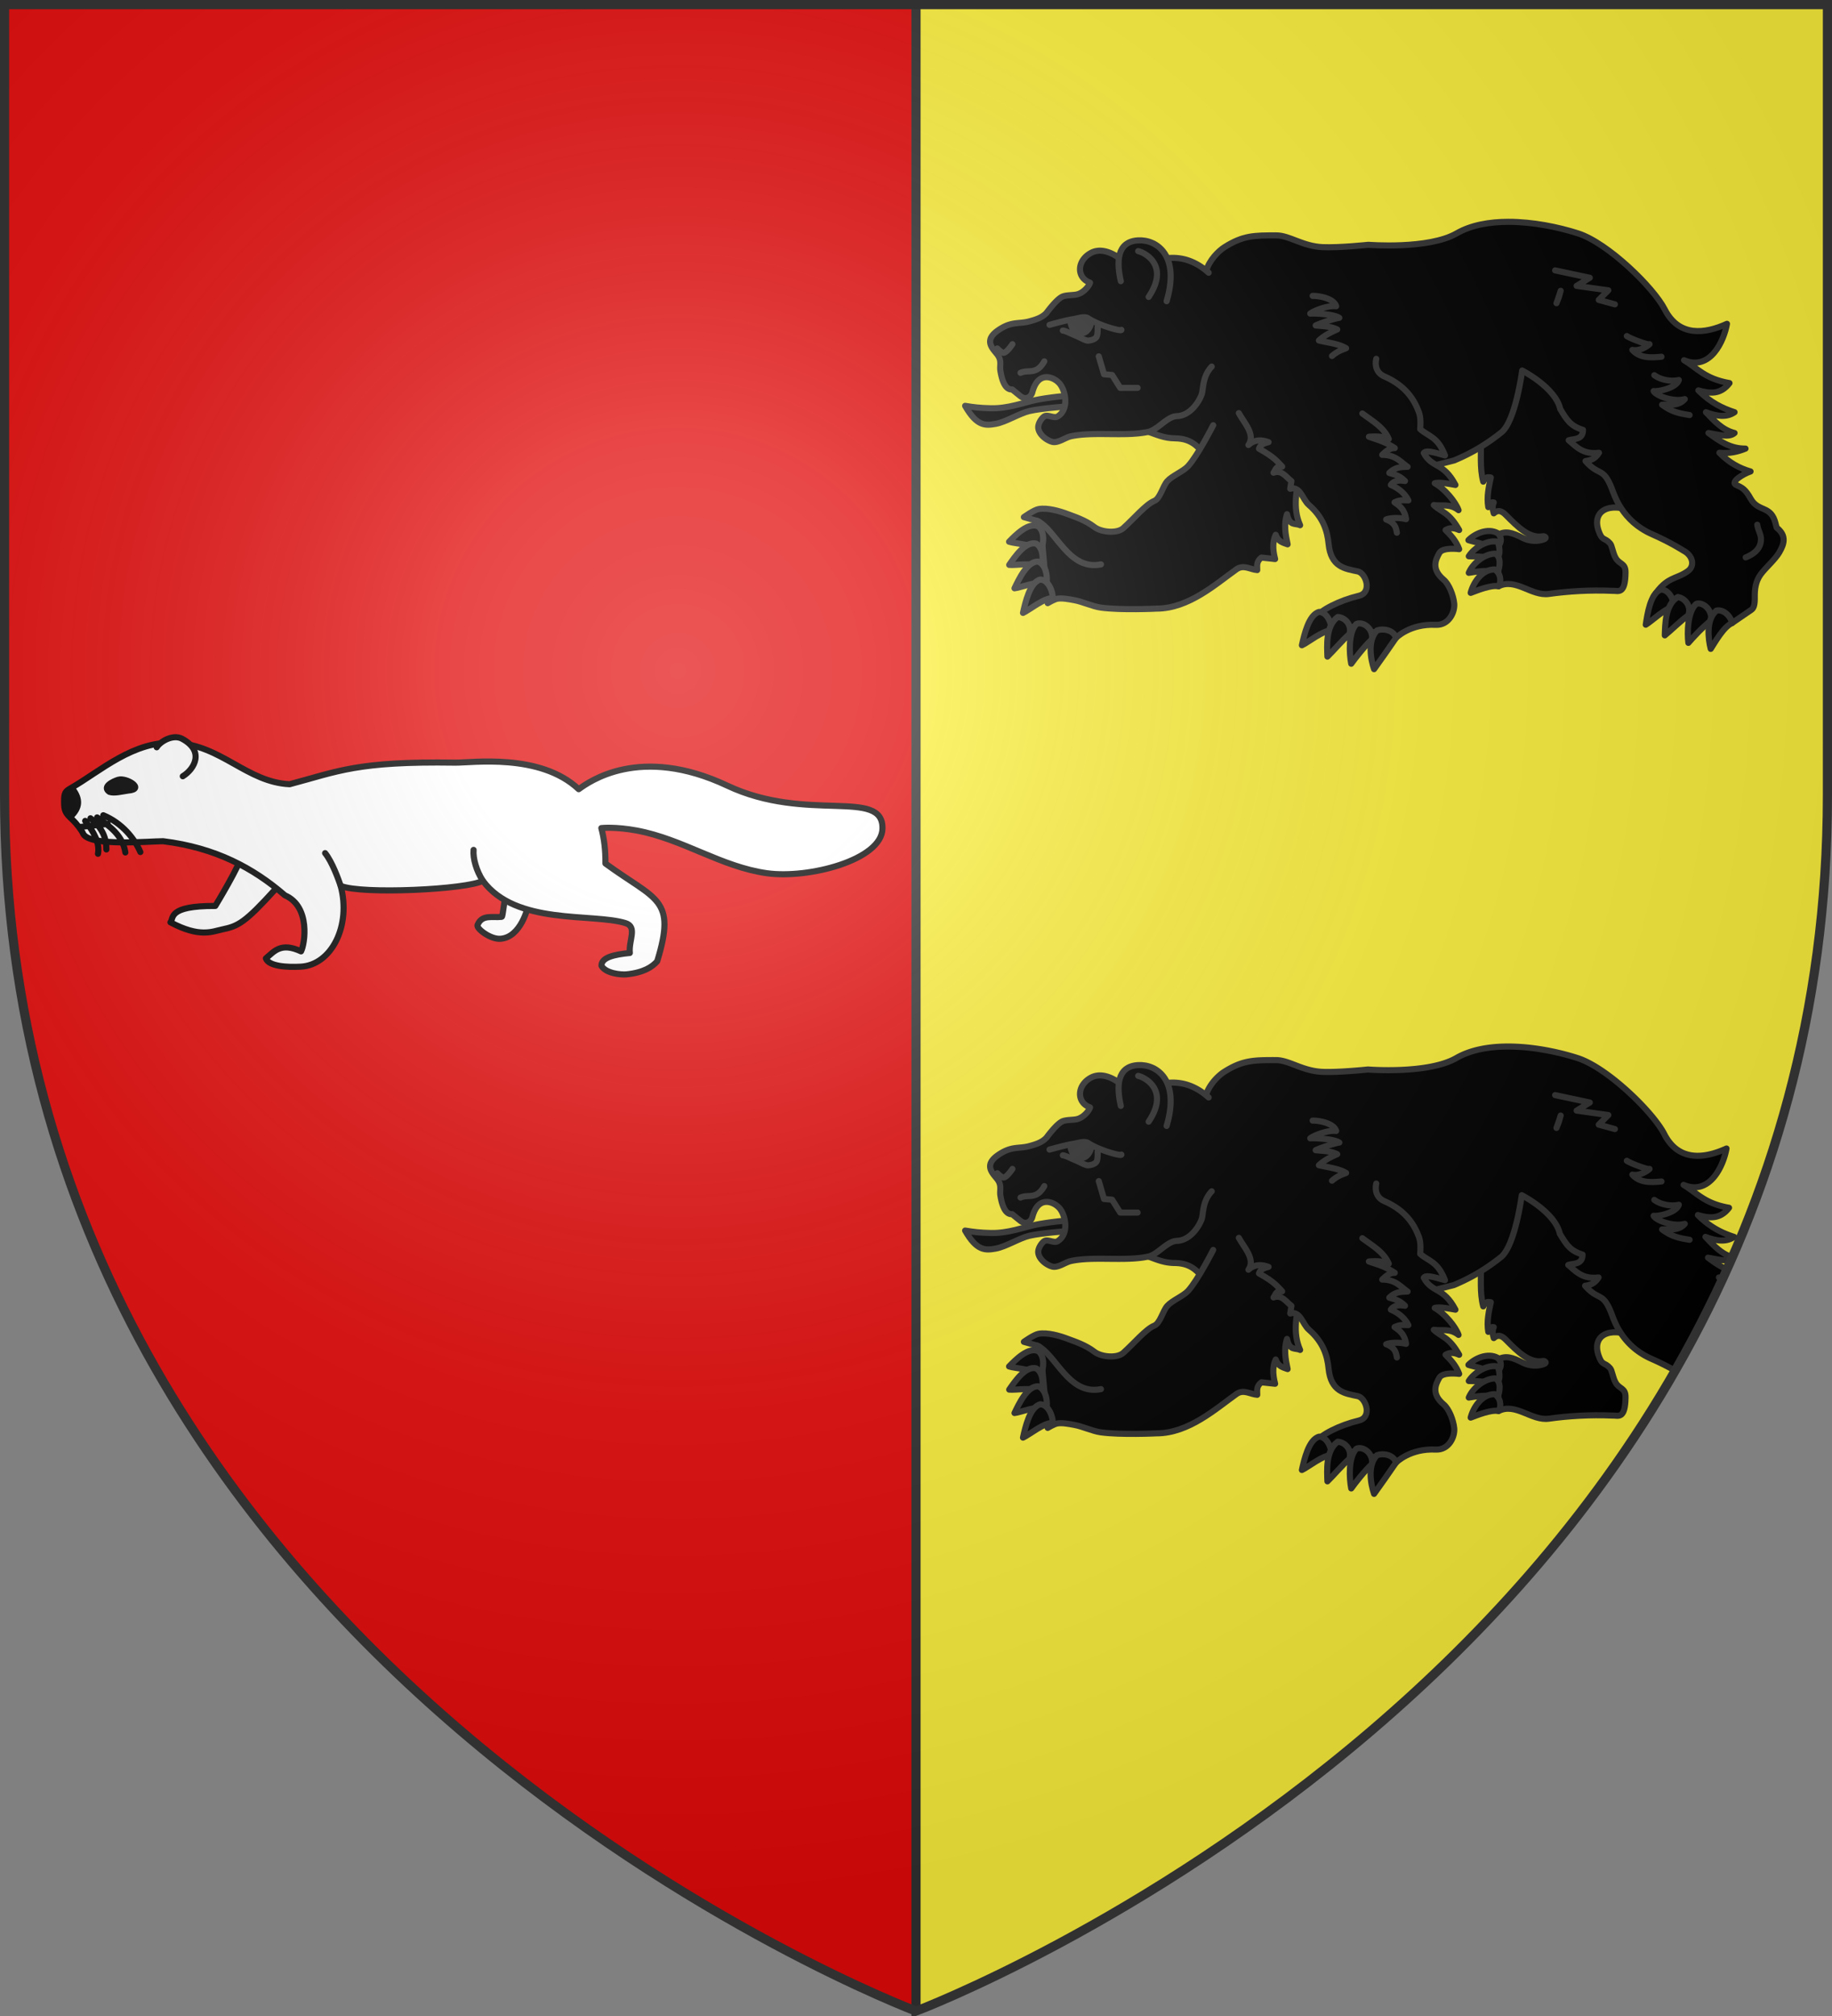
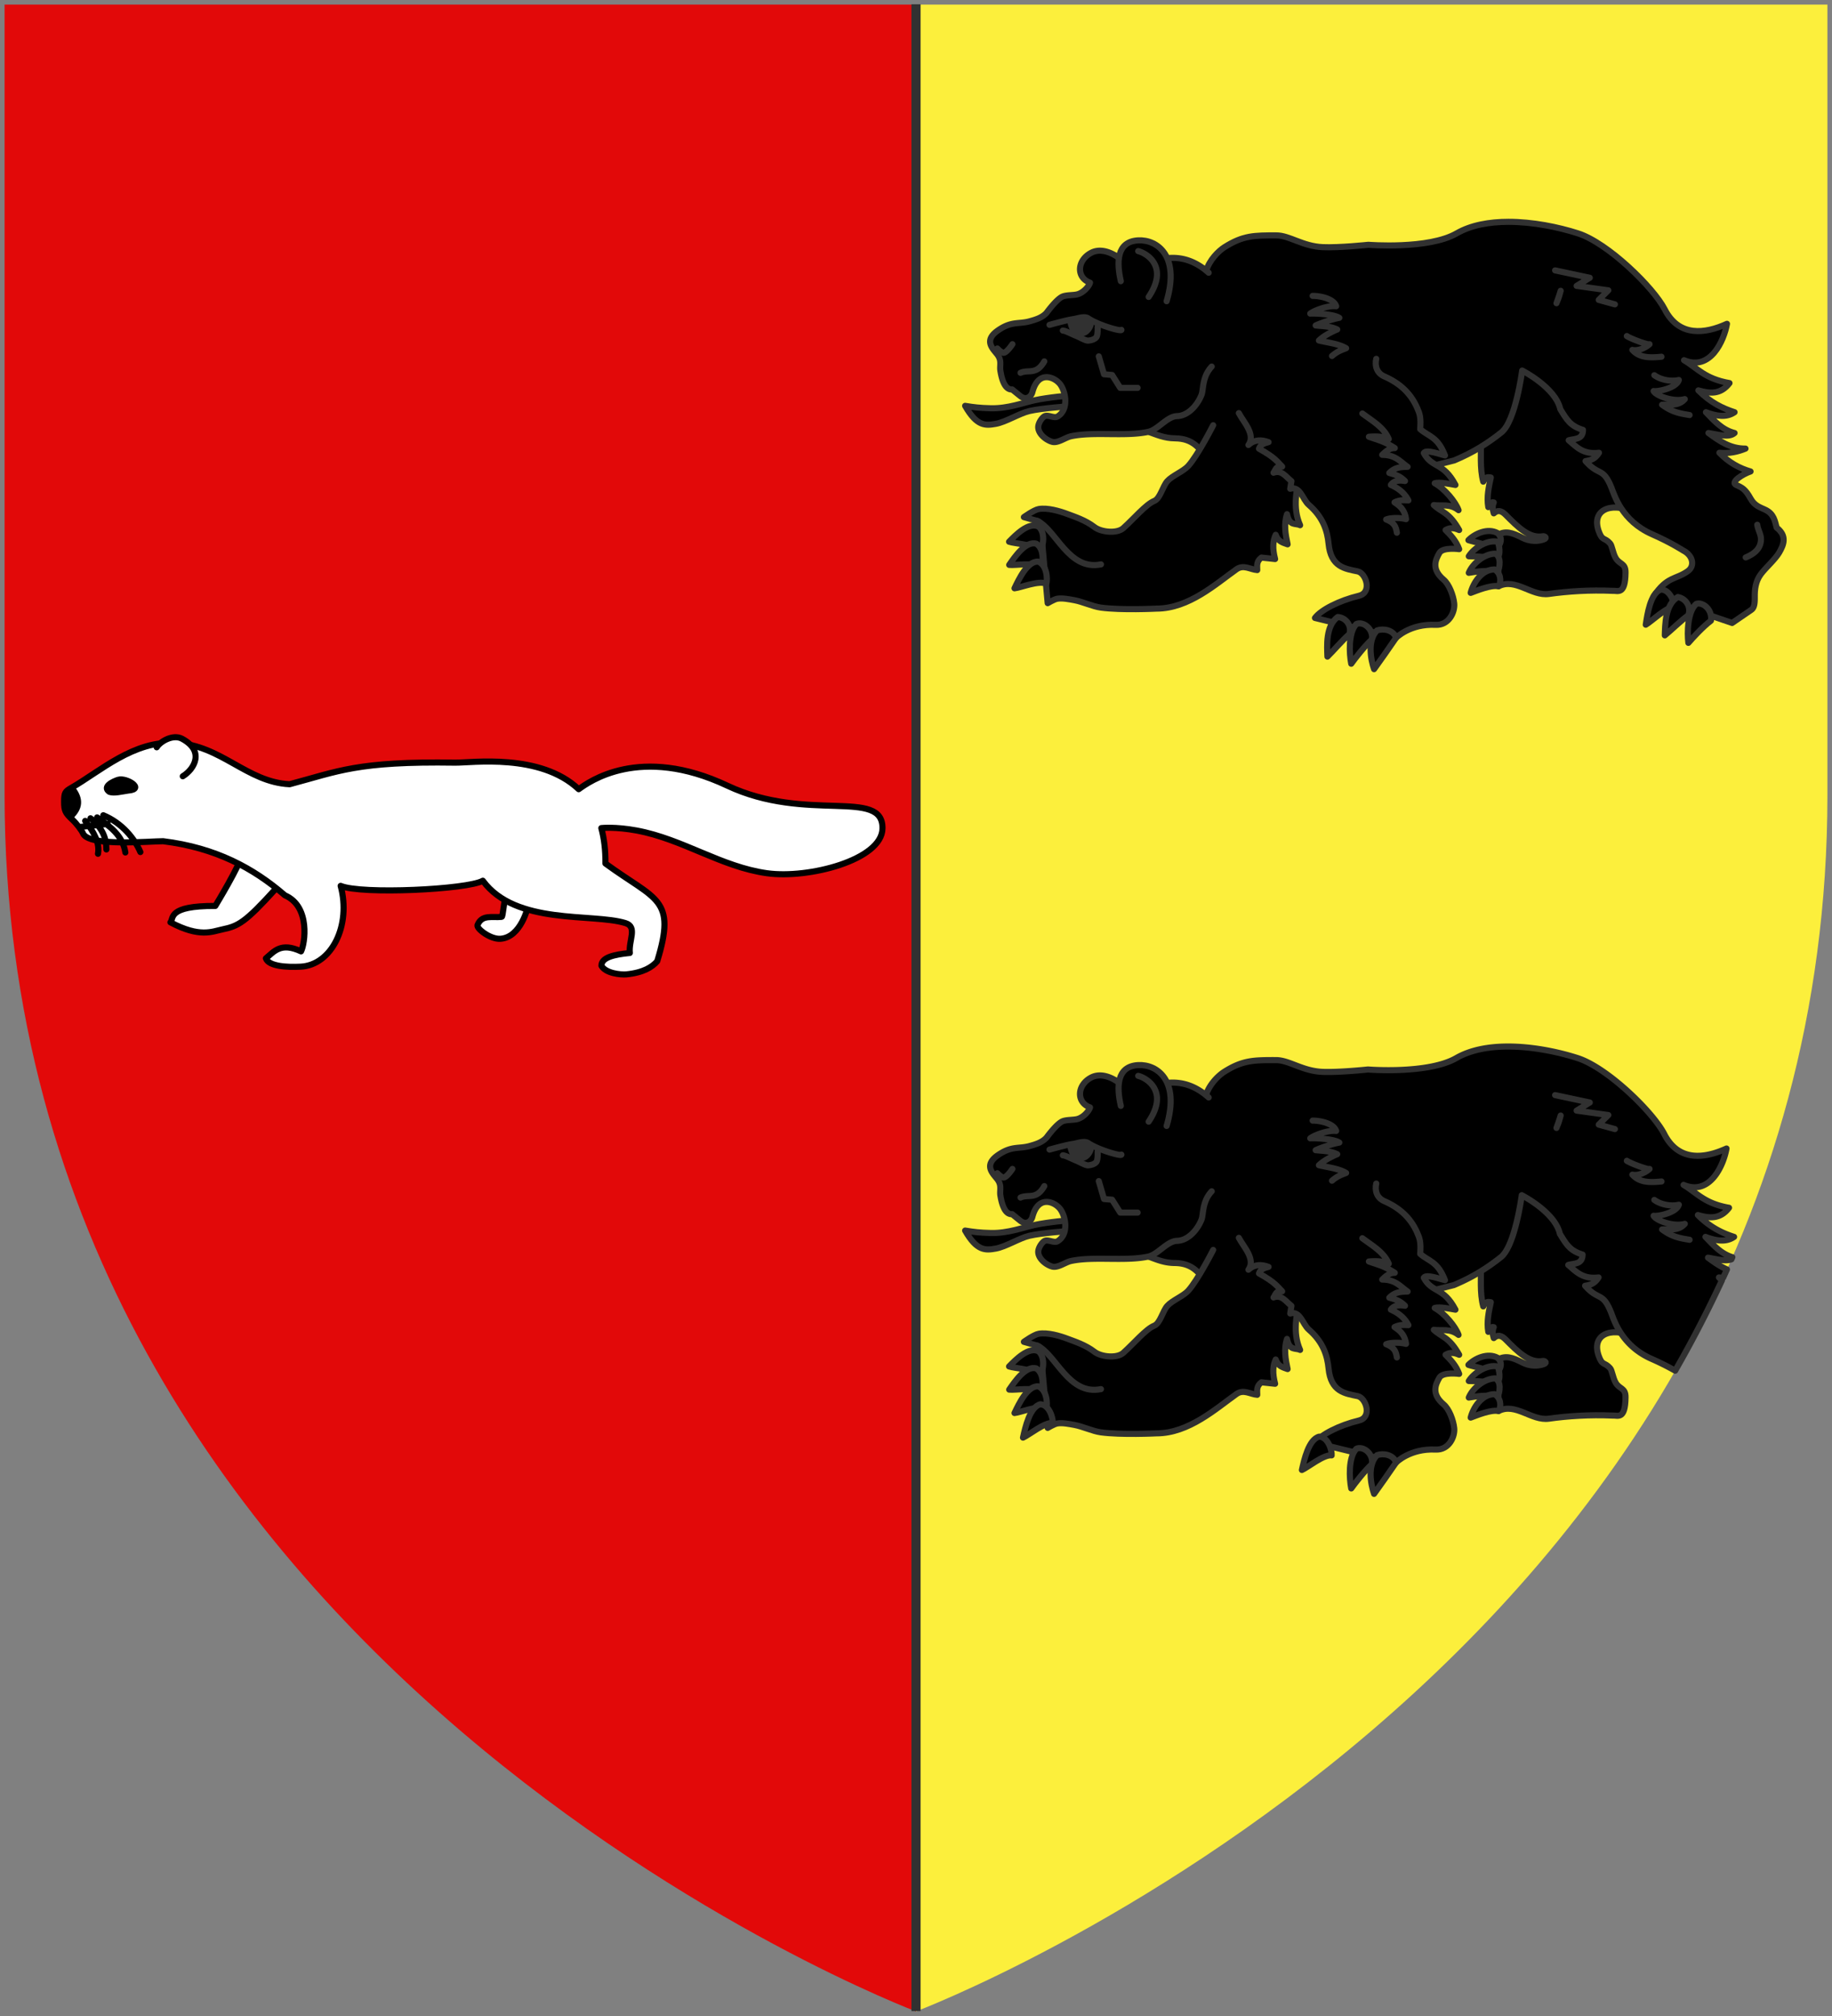
<svg xmlns="http://www.w3.org/2000/svg" height="660" width="600">
  <rect width="100%" height="100%" fill="#808080" stroke="none" />
  <radialGradient id="a" cx="221.445" cy="226.331" gradientTransform="matrix(1.353 0 0 1.349 -77.63 -85.747)" gradientUnits="userSpaceOnUse" r="300">
    <stop offset="0" stop-color="#fff" stop-opacity=".314" />
    <stop offset=".19" stop-color="#fff" stop-opacity=".251" />
    <stop offset=".6" stop-color="#6b6b6b" stop-opacity=".125" />
    <stop offset="1" stop-opacity=".125" />
  </radialGradient>
  <path d="M1.5 1.5v258.802C1.5 546.052 300 658.5 300 658.5V1.5z" fill="#e20909" fill-rule="evenodd" />
  <path d="M598.5 1.5v258.802C598.5 546.052 300 658.5 300 658.5V1.5z" fill="#fcef3c" fill-rule="evenodd" />
  <path d="M300 658.397V1.402" fill="none" stroke="#313131" stroke-width="3" />
  <g stroke-linecap="round" stroke-linejoin="round">
    <g stroke="#000" stroke-width="2">
      <g fill="#fff">
        <path d="M79.377 279.427c-.528 3.423-8.83 17.046-8.83 17.046-15.823-.074-13.504 4.12-14.693 5.359 9.628 5.124 13.678 3.012 17.053 2.312 5.16-1.07 7.386-2.206 17.35-13.192m75.221 3.676c-.39.082-.723 5.369-1.123 5.415-3.053.352-6.506-.903-7.938 2.715-.4 1.086 4.182 4.697 7.518 4.467 6.786-.47 8.994-10.53 8.994-10.53" transform="translate(-.035 .117) scale(1)" />
        <path d="M57.416 243.088c-13.622-.776-24.488 9.237-34.006 14.717-2.134 1.195-2.373 1.657-2.373 4.611 0 2.841.357 3.616 2.643 5.75 1.453 1.356 3.098 3.512 3.658 4.791 2.416 4.113 21.752 2.326 26.119 2.326 17.243 2.126 29.591 8.814 39.895 17.719 8.467 3.647 6.533 15.967 5.279 18.34-6.625-3.081-8.778.016-11.522 2.297.933 2.627 6.935 2.95 11.397 2.718 10.157-.529 16.601-13.495 13.096-26.462 6.718 2.87 41.595 1.209 46.564-1.674 10.781 14.668 35.905 10.545 46.717 13.867 4.03 1.238.982 5.71 1.431 9.78-5.195.514-9.342 1.47-9.293 4.189 1.374 2.511 6.357 2.972 8.12 2.824 5.692-.569 8.515-2.434 10.14-4.297 6.38-20.752-.387-19.888-16.955-31.998.042-4.422-.447-8.262-1.353-11.604.147-.015 4.667-.483 11.572.797 15.147 2.808 27.635 11.89 42.697 13.987 13.605 1.894 37.628-4.343 37.815-14.64.242-13.348-24.746-1.755-50.807-14.028-28.682-13.508-45.41-1.191-48.682 1.156-12.643-11.92-35.08-8.615-40.44-8.695-32.203-.485-38.325 2.86-54.23 7.066-14.04-.651-22.37-12.834-37.482-13.537z" transform="translate(-.035 .117) scale(1)" />
-         <path d="M106.511 279.18c2.294 2.828 4.399 8.642 5.09 10.715m43.54-11.77c-.228 2.745.914 6.82 3.026 10.095-2.145-3.23-3.29-7.312-3.025-10.096z" transform="translate(-.035 .117) scale(1)" />
        <path d="M59.896 254.015c3.87-2.364 7.22-8.284-.25-12.283-2.923-1.564-7.122.875-8.29 2.798" fill-rule="evenodd" transform="translate(-.035 .117) scale(1)" />
      </g>
      <path d="M41.96 258.704c-2.025.283-4.519.956-6.073.425-2.524-1.668 1.143-3.44 2.891-3.969 2.659-.803 8.948 3.09 3.181 3.544zM23.887 258.278c2.485 3.326 2.25 6.015-.579 8.788-3.715-3.28-1.707-7.79.579-8.788z" fill-rule="evenodd" transform="translate(-.035 .117) scale(1)" />
      <path d="M27.935 268.625c2.798 3.591 4.839 7.182 4.193 10.773m-2.458-11.623c4.213 3.402 5.205 6.803 5.205 10.205m-3.036-10.489c4.259 2.932 8.392 5.959 9.253 11.481m-7.23-12.19c6.155 2.567 10.226 7.595 12.145 12.049M26.345 270.61l8.963-.992" fill="none" transform="translate(-.035 .117) scale(1)" />
    </g>
    <g stroke="#313131" stroke-width="1.954">
      <path d="M525.97 448.422c-7.78-3.181-13.302-.213-11.108 6.15 1.172 3.4 1.86 2.016 3.635 3.99.693.698.864 3.01 1.82 4.687 1.24 2.178 3.202 1.553 3.162 4.704-.094 7.284-2.436 5.7-4.174 5.818-7.235-.314-14.282.142-20.331.997-5.566.787-10.646-5.217-16.104-2.45l-.188-16.5c2.482-1.314 4.565-.666 7.81.998 2.413 1.238 5 1.206 6.866.499 1.286-.488.161-1.083-.27-.998-4.342.863-8.194-3.08-11.915-6.815-1.415-1.42-2.578-1.643-3.837-.499-.378-1.163-.515-2.327 0-3.49-.98-.318-1.272.781-1.75 1.496-.562-3.305.147-6.386.807-9.475-.764-.045-1.489-.521-2.423 1.33-1.182-4.412-.584-9.189-.808-13.797l14.137-33.744z" transform="matrix(1.024 0 0 1.024 -3.666 -291.715)" />
      <path d="M486 55.836c-6.057.007-11.901 1.028-16.514 3.684-9.057 5.215-28.273 3.658-28.273 3.658s-9.351.992-14.576.758c-6.471-.29-10.602-3.762-14.854-3.762-7.036 0-10.59-.023-16.564 3.762-1.844 1.167-4.912 4.11-5.903 7.755l-18.47 51.248c2.555.892 5.027 2.085 8.568 2.116 5.554.048 7.822 3.064 10.092 6.347 4.23 6.12 11.789 5.365 18.66 5.877l32.941 1.881 27.61-7.053c6.056-2.548 10.631-5.436 15.043-8.933 4.56-3.616 6.664-19.799 6.664-19.799s10.655 5.411 12.185 12.33c2.115 3.437 3.188 5.39 7.27 6.649-.03 3.185-2.655 2.765-4.576 3.324 2.483 2.085 4.533 4.609 9.693 3.99-1.275 2.082-2.785 2.421-4.308 2.658 4.34 4.945 5.608 1.75 8.347 8.645.9 2.265 3.26 10.486 12.938 14.742 6.017 2.646 9.95 5.205 9.95 5.205 3.078 1.537 3.861 4.889 1.49 6.592-3.868 2.776-6.622 1.579-10.913 8.035l25.078 8.537 6.158-4.215c.825-.564 1.117-1.78 1.078-3.99-.045-2.583.276-5.106 1.885-7.313 1.53-2.097 4.627-4.751 5.924-6.982 1.473-2.535 2.596-5.319-.809-7.978-.562-2.133-.874-4.341-3.5-5.653-1.667-.833-3.497-1.209-4.847-3.656-1.63-2.955-2.694-3.493-4.578-4.322-2.032-.894 2.077-3.484 4.578-4.323-3.48-1.01-6.84-2.761-9.963-5.982 3.187.305 5.876-.31 8.348-1.33-4.877.054-8.376-2.441-11.848-4.988 3.113.51 6.592 1.584 8.348 0-4.03-1.01-6.51-3.931-9.157-6.649 3.342 1.254 6.527 1.826 9.157 0-3.86-1.24-7.72-3.098-11.58-6.98 3.585 1.019 7.085 1.46 9.962-2.328-7.942-1.396-10.154-4.72-14.54-7.313 8.452 3.563 12.769-6.214 13.734-11.637-7.021 3.207-15.362 4.294-19.928-4.654-3.543-6.945-18.161-21.208-27.736-24.27-6.335-2.025-14.476-3.692-22.264-3.683z" transform="matrix(1.024 0 0 1.024 -3.666 15.446)" />
      <path d="M419.591 435.868c-1.31 5.143-2.708 11.284-.19 16.926-1.483-.752-3.355.422-4.19-3.526-1.078 3.212-.492 6.425.19 9.638-1.459-.549-3.035-.81-3.807-3.056-.94 1.937-1.046 4.49-.19 7.757l-4.38-.47c-1.713 1.332-1.325 2.664-1.333 3.996-2.222-.156-4.355-1.871-6.665-.235-6.531 4.628-15.213 12.557-25.555 12.557 0 0-11.33.572-17.859-.333-2.561-.355-5.828-1.887-8.378-2.35-1.642-.3-3.878-.767-5.522-.47-.965.173-3.046 1.41-3.046 1.41l-2.095-23.038c-.104-1.097.401-2.804-1.333-3.29l-4.189-1.176s3.215-2.324 4.76-2.586c2.802-.474 6.63.611 9.33 1.646 2.144.82 5.618 1.904 8.474 4.113 2.13 1.648 7.202 2.177 9.235.353 3.473-3.114 7.241-7.633 9.902-8.698 1.892-.757 2.706-4.709 4.189-6.347 1.57-1.735 5.091-3.088 6.664-4.819 3.09-3.4 7.997-13.047 7.997-13.047M312.26 414.63c3.779 6.647 6.558 6.324 9.775 5.759 3.222-.567 7.57-3.345 10.763-4.097 3.939-.929 13.005-1.55 13.005-1.55v-3.433s-6.896.565-11.39 1.55c-3.527.773-8.453 2.669-13.903 2.547-3.621-.081-5.617-.34-8.25-.775z" transform="matrix(1.024 0 0 1.024 -3.666 -291.715)" />
      <path d="M391.126 402.074c-3.107 3.303-2.619 7.404-3.232 8.976-1.239 3.18-4.17 6.762-7.898 6.871-3.16.093-6.039 4.336-9.15 5.018-7.301 1.6-17.384-.147-24.69 1.409-1.915.407-4.213 2.317-6.104 1.773-1.726-.496-4.177-2.263-4.399-4.433-.131-1.29.962-3.03 1.885-3.657 1.133-.768 3.152.713 4.309 0 3.746-2.309 2.529-8.04.808-10.306-1.714-2.256-7.011-4.642-8.886 2.547-.376 1.443-1.99 2.708-3.86 1.222a309.7 309.7 0 0 1-2.603-2.106c-1.871.128-3.126-1.972-3.77-5.984-.284-1.766.579-3.25-1.078-5.32-1.532-1.914-4.223-4.415.302-7.568 4.384-3.054 6.616-1.94 10.121-2.913 1.969-.547 3.912-1.113 5.386-2.66 0 0 3.037-4.207 5.005-5.182 1.277-.632 3.618-.42 4.959-.802 2.018-.575 3.75-2.72 3.974-3.716-4.407-1.569-4.228-7.089.322-9.515 5.02-2.678 11.516 3.06 12.66 5.65 7.698-3.79 16.244-7.109 24.967.695" transform="matrix(1.024 0 0 1.024 -3.666 -291.715)" />
      <path d="M376.702 381.182c4.323-14.56-3.051-19.778-9.085-19.456-6.983.373-6.926 7.062-5.562 13.047" transform="matrix(1.024 0 0 1.024 -3.666 -291.715)" />
      <path d="M345.926 387.59s.298 3.814 3.152 3.891c2.553.069 3.337-2.746 3.337-2.746-2.334-3.223-4.327-1.195-6.49-1.145z" fill="#313131" transform="matrix(1.024 0 0 1.024 -3.666 -291.715)" />
      <path d="M399.804 416.95c1.432 2.786 5.497 6.85 3.064 10.198 1.991-1.822 4.209-1.725 6.437-.912-1.41.334-2.651.826-3.057 2.09 5.302 2.922 5.935 4.284 7.412 5.73-2.088-.306-2.074 1.116-2.771 1.955 2.682-1.003 3.99 1.39 5.74 2.688l-.396 2.444c3.215-.96 3.959 3.42 5.938 5.131 4.637 4.007 5.938 8.374 6.335 12.464.724 7.467 5.29 7.984 9.303 8.816 2.667.552 4.727 6.756.396 7.801-6.2 1.496-12.122 4.465-14.054 7.087l25.93 6.354s4.454-4.56 12.669-4.155c4.335.21 6.218-4.224 5.938-6.842-.275-2.57-1.627-6.12-3.365-7.576-4.058-3.399-2.598-6.407-1.386-8.553 1.101-1.947 6.335-1.222 6.335-1.222-.972-2.629-2.635-4.404-4.355-6.11 1.054-.612 2.294-.939 4.355 0-3.277-5.778-5.41-5.485-8.116-7.983 2.57.383 5.104-.559 7.918 1.63-.956-2.675-4.432-6.86-7.622-8.615 1.576-.487 5.246.32 6.632.55-3.882-7.386-7.431-5.214-10.135-10.207.766-1.303 5.514.518 6.785.776-2.343-6.04-5.139-5.984-7.933-8.408.278-3.85-.143-4.925-.99-6.842-2.077-4.707-5.602-7.892-10.49-10.02-2.447-1.064-3.078-3.441-2.574-5.62M335.238 451.383c6.058 2.623 10.018 16.054 20.47 13.934M534.729 473.386c-3.323 1.21-4.292 7.984-4.775 11.218 1.775-.995 6.613-5.744 9.15-5.679.049-1.312-1.373-5.703-4.375-5.54z" transform="matrix(1.024 0 0 1.024 -3.666 -291.715)" />
      <path d="M540.227 475.746c-4.117 2.364-4.072 8.975-4.185 12.261 1.645-1.29 5.336-4.9 7.455-6.36 1.061-2.153-.296-5.331-3.27-5.9zM546.103 477.944c-2.822 2.48-2.922 9.213-2.526 12.466 1.416-1.655 4.639-5.148 7.216-7.096.578-3.583-2.642-6.087-4.69-5.37z" transform="matrix(1.024 0 0 1.024 -3.666 -291.715)" />
-       <path d="M552.528 480.108c-3.358 2.917-2.62 9.067-1.8 12.221 1.216-1.882 4.164-7.18 6.85-8.247-.637-2.669-3.085-4.463-5.05-3.974zM425.518 480.512c-3.395.848-4.838 7.492-5.548 10.662 1.839-.8 6.993-5.011 9.516-4.673.141-1.302-.965-5.829-3.968-5.989z" transform="matrix(1.024 0 0 1.024 -3.666 -291.715)" />
      <path d="M431.438 482.137c-3.934 2.798-3.422 9.38-3.304 12.665 1.549-1.463 4.97-5.455 6.979-7.138.905-2.26-.672-5.28-3.675-5.527zM437.386 484.39c-2.637 2.775-2.261 9.493-1.637 12.69 1.294-1.8 4.258-5.627 6.688-7.845.324-3.631-3.061-5.78-5.051-4.844z" transform="matrix(1.024 0 0 1.024 -3.666 -291.715)" />
      <path d="M443.983 486.44c-3.139 3.267-1.97 9.314-.93 12.368 1.32-1.82 5.548-7.796 7.028-10.012-.822-2.59-4.176-3.054-6.098-2.356zM482.568 455.306c-3.175-1.71-7.283.163-9.337 2.258 1.878.646 6.669 1.348 8.578 3.411.72-.966 3.145-3.412.76-5.67z" transform="matrix(1.024 0 0 1.024 -3.666 -291.715)" />
      <path d="M482.648 458.091c-3.406-.783-7.682 2.02-9.302 4.63 1.948.109 6.09-.112 8.326 1.368 1.87-1.013 1.728-3.685.976-5.998z" transform="matrix(1.024 0 0 1.024 -3.666 -291.715)" />
      <path d="M481.765 461.892c-3.464.033-7.232 3.182-8.419 6.127 1.929-.353 6.75-1.054 9.175-.128.831-1.6 1.255-5.136-.756-5.999z" transform="matrix(1.024 0 0 1.024 -3.666 -291.715)" />
      <path d="M481.573 466.935c-4.105.012-6.824 4.323-7.618 7.487 1.87-.68 6.41-2.605 8.915-2.105 1.08-1.72.54-4.392-1.297-5.382zM335.811 453.267c-3.175-1.71-7.444 2.71-9.498 4.805 1.878.646 8.056.847 9.966 2.91.72-.966 1.918-5.458-.468-7.715z" transform="matrix(1.024 0 0 1.024 -3.666 -291.715)" />
      <path d="M335.038 458.706c-3.368-1.002-6.95 4.266-8.679 6.769 1.94.233 8.053-.894 10.224.73.574-1.107 1.121-5.787-1.545-7.499z" transform="matrix(1.024 0 0 1.024 -3.666 -291.715)" />
      <path d="M335.65 464.437c-3.458-.266-6.244 5.69-7.595 8.526 1.944-.186 7.806-2.606 10.172-1.473.409-1.213.29-5.94-2.577-7.053z" transform="matrix(1.024 0 0 1.024 -3.666 -291.715)" />
-       <path d="M336.317 470.166c-3.395.848-4.838 7.492-5.548 10.662 1.839-.8 6.993-5.011 9.516-4.673.141-1.302-.965-5.83-3.968-5.99z" transform="matrix(1.024 0 0 1.024 -3.666 -291.715)" />
      <path d="M501.396 381.817c.233-.62.501-1.214.718-1.843.239-.692.407-1.422.625-2.125a71.186 71.186 0 0 1-1.343 3.968zm-77.99-2.345c2.879.009 6.867 1.072 7.53 3.305-2.825-.309-7.285 1.51-8.292 2.359 1.272-.1 7.457.123 9.296 1.36-2.06.364-5.785 1.59-7.567 2.435 1.942.214 4.737.212 6.898 1.284-2.218.948-4.35 2.08-5.857 3.522 2.959.727 6.198.993 8.702 2.47-1.395.569-2.695.919-4.519 2.48m9.707 18.388c3.224 2.406 6.913 4.454 8.451 8.16-2.12-.92-4.24-.89-6.36-.723 2.6.955 4.86 1.386 8.285 3.616-1.023.04-2.117.234-4.017 2.17 4.38.034 5.796 2.263 8.117 3.822-1.952.082-3.905.014-5.857 1.963 1.613.49 3.193.77 5.02 2.582-2.012-.336-3.62-.074-4.518 1.24 2.355 1.052 4.363 2.534 5.606 4.959-1.453-.015-2.53-.275-4.435.62 1.694 1.135 3.28 2.376 3.682 5.371-2.222-.573-5.028-.423-6.36.104 2.87 1.102 3.134 2.603 3.431 4.235m111.57 7.893c3.847-1.566 4.872-3.717 4.88-5.826.005-1.632-.975-2.917-1.186-4.624M532.69 404.83c2.005 1.482 5.282 2.126 7.838 1.538-.793 2.653-6.915 3.794-8.071 3.53.717 1.459 6.204 3.596 9.98 2.583-2.017 2.322-4.786 1.66-7.262 1.788 3.364 2.528 6.052 2.83 8.792 3.304m-20.07-25.25c1.32.896 7.029 2.983 7.264 2.596-1.538 1.343-3.741 2.207-5.494 1.827 2.425 2.738 6.037 2.478 9.317 2.185m-34.023-27.609 11.086 2.36-4.205 2.596 10.13 1.415-3.058 3.068 5.16 1.416m-176.56 8.389c.742 0 2.859 1.111 4.08 1.602 1.17.47 3.151 1.602 3.893 1.602.741 0 2.217-.31 2.78-1.144.505-.746.371-3.205.371-3.205m-15.387-.686s5.293-1.5 7.6-1.831c1.438-.206 3.55-1.085 4.821-.23 3.27 2.203 10.568 4.257 10.568 3.663m-39.675 5.95s1.345 1.45 2.04 1.374c1.064-.115 2.78-2.746 2.78-2.746m2.596 9.155c2.534-1.156 5.067.817 7.601-3.662m17.427-1.602 1.669 5.722 2.595.229 2.596 4.12h5.562m.185-43.717c2.963.765 9.774 5.106 3.337 14.648" fill="none" transform="matrix(1.024 0 0 1.024 -3.666 -291.715)" />
    </g>
    <g stroke="#313131" stroke-width="1.954">
      <path d="M525.97 448.422c-7.78-3.181-13.302-.213-11.108 6.15 1.172 3.4 1.86 2.016 3.635 3.99.693.698.864 3.01 1.82 4.687 1.24 2.178 3.202 1.553 3.162 4.704-.094 7.284-2.436 5.7-4.174 5.818-7.235-.314-14.282.142-20.331.997-5.566.787-10.646-5.217-16.104-2.45l-.188-16.5c2.482-1.314 4.565-.666 7.81.998 2.413 1.238 5 1.206 6.866.499 1.286-.488.161-1.083-.27-.998-4.342.863-8.194-3.08-11.915-6.815-1.415-1.42-2.578-1.643-3.837-.499-.378-1.163-.515-2.327 0-3.49-.98-.318-1.272.781-1.75 1.496-.562-3.305.147-6.386.807-9.475-.764-.045-1.489-.521-2.423 1.33-1.182-4.412-.584-9.189-.808-13.797l14.137-33.744z" transform="matrix(1.024 0 0 1.024 -3.666 -21.715)" />
      <path d="M493.861 342.615c-6.2.007-12.182 1.052-16.904 3.772-9.272 5.34-28.945 3.746-28.945 3.746s-9.573 1.015-14.922.775c-6.625-.297-10.853-3.851-15.205-3.851-7.204 0-10.841-.024-16.957 3.851-1.887 1.196-5.029 4.21-6.043 7.942l-18.908 52.47c2.615.913 5.145 2.135 8.771 2.166 5.686.05 8.007 3.137 10.33 6.498 4.33 6.265 12.07 5.494 19.104 6.018l33.722 1.926 28.264-7.221c6.2-2.61 10.884-5.566 15.4-9.146 4.67-3.703 6.823-20.272 6.823-20.272s10.907 5.54 12.474 12.625c2.165 3.52 3.263 5.518 7.442 6.807-.031 3.262-2.717 2.83-4.684 3.402 2.542 2.135 4.64 4.72 9.922 4.086-1.305 2.132-2.85 2.48-4.41 2.723 4.443 5.062 5.742 1.79 8.547 8.85.921 2.318 3.336 10.738 13.244 15.095a85.152 85.152 0 0 1 7.707 3.857 383.992 383.992 0 0 0 15.32-29.574c-.33-.305-.66-.615-.986-.951.477.046.94.065 1.396.072.412-.894.815-1.797 1.221-2.697-2.23-.978-4.223-2.394-6.2-3.844 2.736.449 5.744 1.317 7.678.53l.301-.692c-3.794-1.155-6.225-3.992-8.806-6.644 3.421 1.283 6.681 1.87 9.373 0-3.952-1.27-7.904-3.174-11.856-7.149 3.67 1.044 7.254 1.497 10.2-2.383-8.132-1.429-10.394-4.831-14.885-7.486 8.653 3.648 13.072-6.364 14.06-11.916-7.187 3.284-15.726 4.398-20.4-4.764-3.628-7.11-18.593-21.714-28.395-24.85-6.484-2.073-14.82-3.78-22.793-3.77z" stroke-width="2" />
      <path d="M419.591 435.868c-1.31 5.143-2.708 11.284-.19 16.926-1.483-.752-3.355.422-4.19-3.526-1.078 3.212-.492 6.425.19 9.638-1.459-.549-3.035-.81-3.807-3.056-.94 1.937-1.046 4.49-.19 7.757l-4.38-.47c-1.713 1.332-1.325 2.664-1.333 3.996-2.222-.156-4.355-1.871-6.665-.235-6.531 4.628-15.213 12.557-25.555 12.557 0 0-11.33.572-17.859-.333-2.561-.355-5.828-1.887-8.378-2.35-1.642-.3-3.878-.767-5.522-.47-.965.173-3.046 1.41-3.046 1.41l-2.095-23.038c-.104-1.097.401-2.804-1.333-3.29l-4.189-1.176s3.215-2.324 4.76-2.586c2.802-.474 6.63.611 9.33 1.646 2.144.82 5.618 1.904 8.474 4.113 2.13 1.648 7.202 2.177 9.235.353 3.473-3.114 7.241-7.633 9.902-8.698 1.892-.757 2.706-4.709 4.189-6.347 1.57-1.735 5.091-3.088 6.664-4.819 3.09-3.4 7.997-13.047 7.997-13.047M312.26 414.63c3.779 6.647 6.558 6.324 9.775 5.759 3.222-.567 7.57-3.345 10.763-4.097 3.939-.929 13.005-1.55 13.005-1.55v-3.433s-6.896.565-11.39 1.55c-3.527.773-8.453 2.669-13.903 2.547-3.621-.081-5.617-.34-8.25-.775z" transform="matrix(1.024 0 0 1.024 -3.666 -21.715)" />
      <path d="M391.126 402.074c-3.107 3.303-2.619 7.404-3.232 8.976-1.239 3.18-4.17 6.762-7.898 6.871-3.16.093-6.039 4.336-9.15 5.018-7.301 1.6-17.384-.147-24.69 1.409-1.915.407-4.213 2.317-6.104 1.773-1.726-.496-4.177-2.263-4.399-4.433-.131-1.29.962-3.03 1.885-3.657 1.133-.768 3.152.713 4.309 0 3.746-2.309 2.529-8.04.808-10.306-1.714-2.256-7.011-4.642-8.886 2.547-.376 1.443-1.99 2.708-3.86 1.222a309.7 309.7 0 0 1-2.603-2.106c-1.871.128-3.126-1.972-3.77-5.984-.284-1.766.579-3.25-1.078-5.32-1.532-1.914-4.223-4.415.302-7.568 4.384-3.054 6.616-1.94 10.121-2.913 1.969-.547 3.912-1.113 5.386-2.66 0 0 3.037-4.207 5.005-5.182 1.277-.632 3.618-.42 4.959-.802 2.018-.575 3.75-2.72 3.974-3.716-4.407-1.569-4.228-7.089.322-9.515 5.02-2.678 11.516 3.06 12.66 5.65 7.698-3.79 16.244-7.109 24.967.695" transform="matrix(1.024 0 0 1.024 -3.666 -21.715)" />
      <path d="M376.702 381.182c4.323-14.56-3.051-19.778-9.085-19.456-6.983.373-6.926 7.062-5.562 13.047" transform="matrix(1.024 0 0 1.024 -3.666 -21.715)" />
      <path d="M345.926 387.59s.298 3.814 3.152 3.891c2.553.069 3.337-2.746 3.337-2.746-2.334-3.223-4.327-1.195-6.49-1.145z" fill="#313131" transform="matrix(1.024 0 0 1.024 -3.666 -21.715)" />
      <path d="M399.804 416.95c1.432 2.786 5.497 6.85 3.064 10.198 1.991-1.822 4.209-1.725 6.437-.912-1.41.334-2.651.826-3.057 2.09 5.302 2.922 5.935 4.284 7.412 5.73-2.088-.306-2.074 1.116-2.771 1.955 2.682-1.003 3.99 1.39 5.74 2.688l-.396 2.444c3.215-.96 3.959 3.42 5.938 5.131 4.637 4.007 5.938 8.374 6.335 12.464.724 7.467 5.29 7.984 9.303 8.816 2.667.552 4.727 6.756.396 7.801-6.2 1.496-12.122 4.465-14.054 7.087l25.93 6.354s4.454-4.56 12.669-4.155c4.335.21 6.218-4.224 5.938-6.842-.275-2.57-1.627-6.12-3.365-7.576-4.058-3.399-2.598-6.407-1.386-8.553 1.101-1.947 6.335-1.222 6.335-1.222-.972-2.629-2.635-4.404-4.355-6.11 1.054-.612 2.294-.939 4.355 0-3.277-5.778-5.41-5.485-8.116-7.983 2.57.383 5.104-.559 7.918 1.63-.956-2.675-4.432-6.86-7.622-8.615 1.576-.487 5.246.32 6.632.55-3.882-7.386-7.431-5.214-10.135-10.207.766-1.303 5.514.518 6.785.776-2.343-6.04-5.139-5.984-7.933-8.408.278-3.85-.143-4.925-.99-6.842-2.077-4.707-5.602-7.892-10.49-10.02-2.447-1.064-3.078-3.441-2.574-5.62M335.238 451.383c6.058 2.623 10.018 16.054 20.47 13.934" transform="matrix(1.024 0 0 1.024 -3.666 -21.715)" />
      <path d="M425.518 480.512c-3.395.848-4.838 7.492-5.548 10.662 1.839-.8 6.993-5.011 9.516-4.673.141-1.302-.965-5.829-3.968-5.989z" transform="matrix(1.024 0 0 1.024 -3.666 -21.715)" />
-       <path d="M431.438 482.137c-3.934 2.798-3.422 9.38-3.304 12.665 1.549-1.463 4.97-5.455 6.979-7.138.905-2.26-.672-5.28-3.675-5.527zM437.386 484.39c-2.637 2.775-2.261 9.493-1.637 12.69 1.294-1.8 4.258-5.627 6.688-7.845.324-3.631-3.061-5.78-5.051-4.844z" transform="matrix(1.024 0 0 1.024 -3.666 -21.715)" />
+       <path d="M431.438 482.137zM437.386 484.39c-2.637 2.775-2.261 9.493-1.637 12.69 1.294-1.8 4.258-5.627 6.688-7.845.324-3.631-3.061-5.78-5.051-4.844z" transform="matrix(1.024 0 0 1.024 -3.666 -21.715)" />
      <path d="M443.983 486.44c-3.139 3.267-1.97 9.314-.93 12.368 1.32-1.82 5.548-7.796 7.028-10.012-.822-2.59-4.176-3.054-6.098-2.356zM482.568 455.306c-3.175-1.71-7.283.163-9.337 2.258 1.878.646 6.669 1.348 8.578 3.411.72-.966 3.145-3.412.76-5.67z" transform="matrix(1.024 0 0 1.024 -3.666 -21.715)" />
      <path d="M482.648 458.091c-3.406-.783-7.682 2.02-9.302 4.63 1.948.109 6.09-.112 8.326 1.368 1.87-1.013 1.728-3.685.976-5.998z" transform="matrix(1.024 0 0 1.024 -3.666 -21.715)" />
      <path d="M481.765 461.892c-3.464.033-7.232 3.182-8.419 6.127 1.929-.353 6.75-1.054 9.175-.128.831-1.6 1.255-5.136-.756-5.999z" transform="matrix(1.024 0 0 1.024 -3.666 -21.715)" />
      <path d="M481.573 466.935c-4.105.012-6.824 4.323-7.618 7.487 1.87-.68 6.41-2.605 8.915-2.105 1.08-1.72.54-4.392-1.297-5.382zM335.811 453.267c-3.175-1.71-7.444 2.71-9.498 4.805 1.878.646 8.056.847 9.966 2.91.72-.966 1.918-5.458-.468-7.715z" transform="matrix(1.024 0 0 1.024 -3.666 -21.715)" />
      <path d="M335.038 458.706c-3.368-1.002-6.95 4.266-8.679 6.769 1.94.233 8.053-.894 10.224.73.574-1.107 1.121-5.787-1.545-7.499z" transform="matrix(1.024 0 0 1.024 -3.666 -21.715)" />
      <path d="M335.65 464.437c-3.458-.266-6.244 5.69-7.595 8.526 1.944-.186 7.806-2.606 10.172-1.473.409-1.213.29-5.94-2.577-7.053z" transform="matrix(1.024 0 0 1.024 -3.666 -21.715)" />
      <path d="M336.317 470.166c-3.395.848-4.838 7.492-5.548 10.662 1.839-.8 6.993-5.011 9.516-4.673.141-1.302-.965-5.83-3.968-5.99z" transform="matrix(1.024 0 0 1.024 -3.666 -21.715)" />
      <path d="M501.396 381.817c.233-.62.501-1.214.718-1.843.239-.692.407-1.422.625-2.125a71.186 71.186 0 0 1-1.343 3.968zm-77.99-2.345c2.879.009 6.867 1.072 7.53 3.305-2.825-.309-7.285 1.51-8.292 2.359 1.272-.1 7.457.123 9.296 1.36-2.06.364-5.785 1.59-7.567 2.435 1.942.214 4.737.212 6.898 1.284-2.218.948-4.35 2.08-5.857 3.522 2.959.727 6.198.993 8.702 2.47-1.395.569-2.695.919-4.519 2.48m9.707 18.388c3.224 2.406 6.913 4.454 8.451 8.16-2.12-.92-4.24-.89-6.36-.723 2.6.955 4.86 1.386 8.285 3.616-1.023.04-2.117.234-4.017 2.17 4.38.034 5.796 2.263 8.117 3.822-1.952.082-3.905.014-5.857 1.963 1.613.49 3.193.77 5.02 2.582-2.012-.336-3.62-.074-4.518 1.24 2.355 1.052 4.363 2.534 5.606 4.959-1.453-.015-2.53-.275-4.435.62 1.694 1.135 3.28 2.376 3.682 5.371-2.222-.573-5.028-.423-6.36.104 2.87 1.102 3.134 2.603 3.431 4.235m82.342-50.364c2.005 1.482 5.282 2.126 7.838 1.538-.793 2.653-6.915 3.794-8.071 3.53.717 1.459 6.204 3.596 9.98 2.583-2.017 2.322-4.786 1.66-7.262 1.788 3.364 2.528 6.052 2.83 8.792 3.304m-20.07-25.25c1.32.896 7.029 2.983 7.264 2.596-1.538 1.343-3.741 2.207-5.494 1.827 2.425 2.738 6.037 2.478 9.317 2.185m-34.023-27.609 11.086 2.36-4.205 2.596 10.13 1.415-3.058 3.068 5.16 1.416m-176.56 8.389c.742 0 2.859 1.111 4.08 1.602 1.17.47 3.151 1.602 3.893 1.602.741 0 2.217-.31 2.78-1.144.505-.746.371-3.205.371-3.205m-15.387-.686s5.293-1.5 7.6-1.831c1.438-.206 3.55-1.085 4.821-.23 3.27 2.203 10.568 4.257 10.568 3.663m-39.675 5.95s1.345 1.45 2.04 1.374c1.064-.115 2.78-2.746 2.78-2.746m2.596 9.155c2.534-1.156 5.067.817 7.601-3.662m17.427-1.602 1.669 5.722 2.595.229 2.596 4.12h5.562m.185-43.717c2.963.765 9.774 5.106 3.337 14.648" fill="none" transform="matrix(1.024 0 0 1.024 -3.666 -21.715)" />
    </g>
  </g>
-   <path d="M300 658.5s298.5-112.32 298.5-397.772V1.5H1.5v259.228C1.5 546.18 300 658.5 300 658.5z" fill="url(#a)" fill-rule="evenodd" />
-   <path d="M300 658.397S1.5 545.98 1.5 260.277V1.5h597v258.778c0 285.7-298.5 398.12-298.5 398.12z" fill="none" stroke="#313131" stroke-width="3" />
</svg>